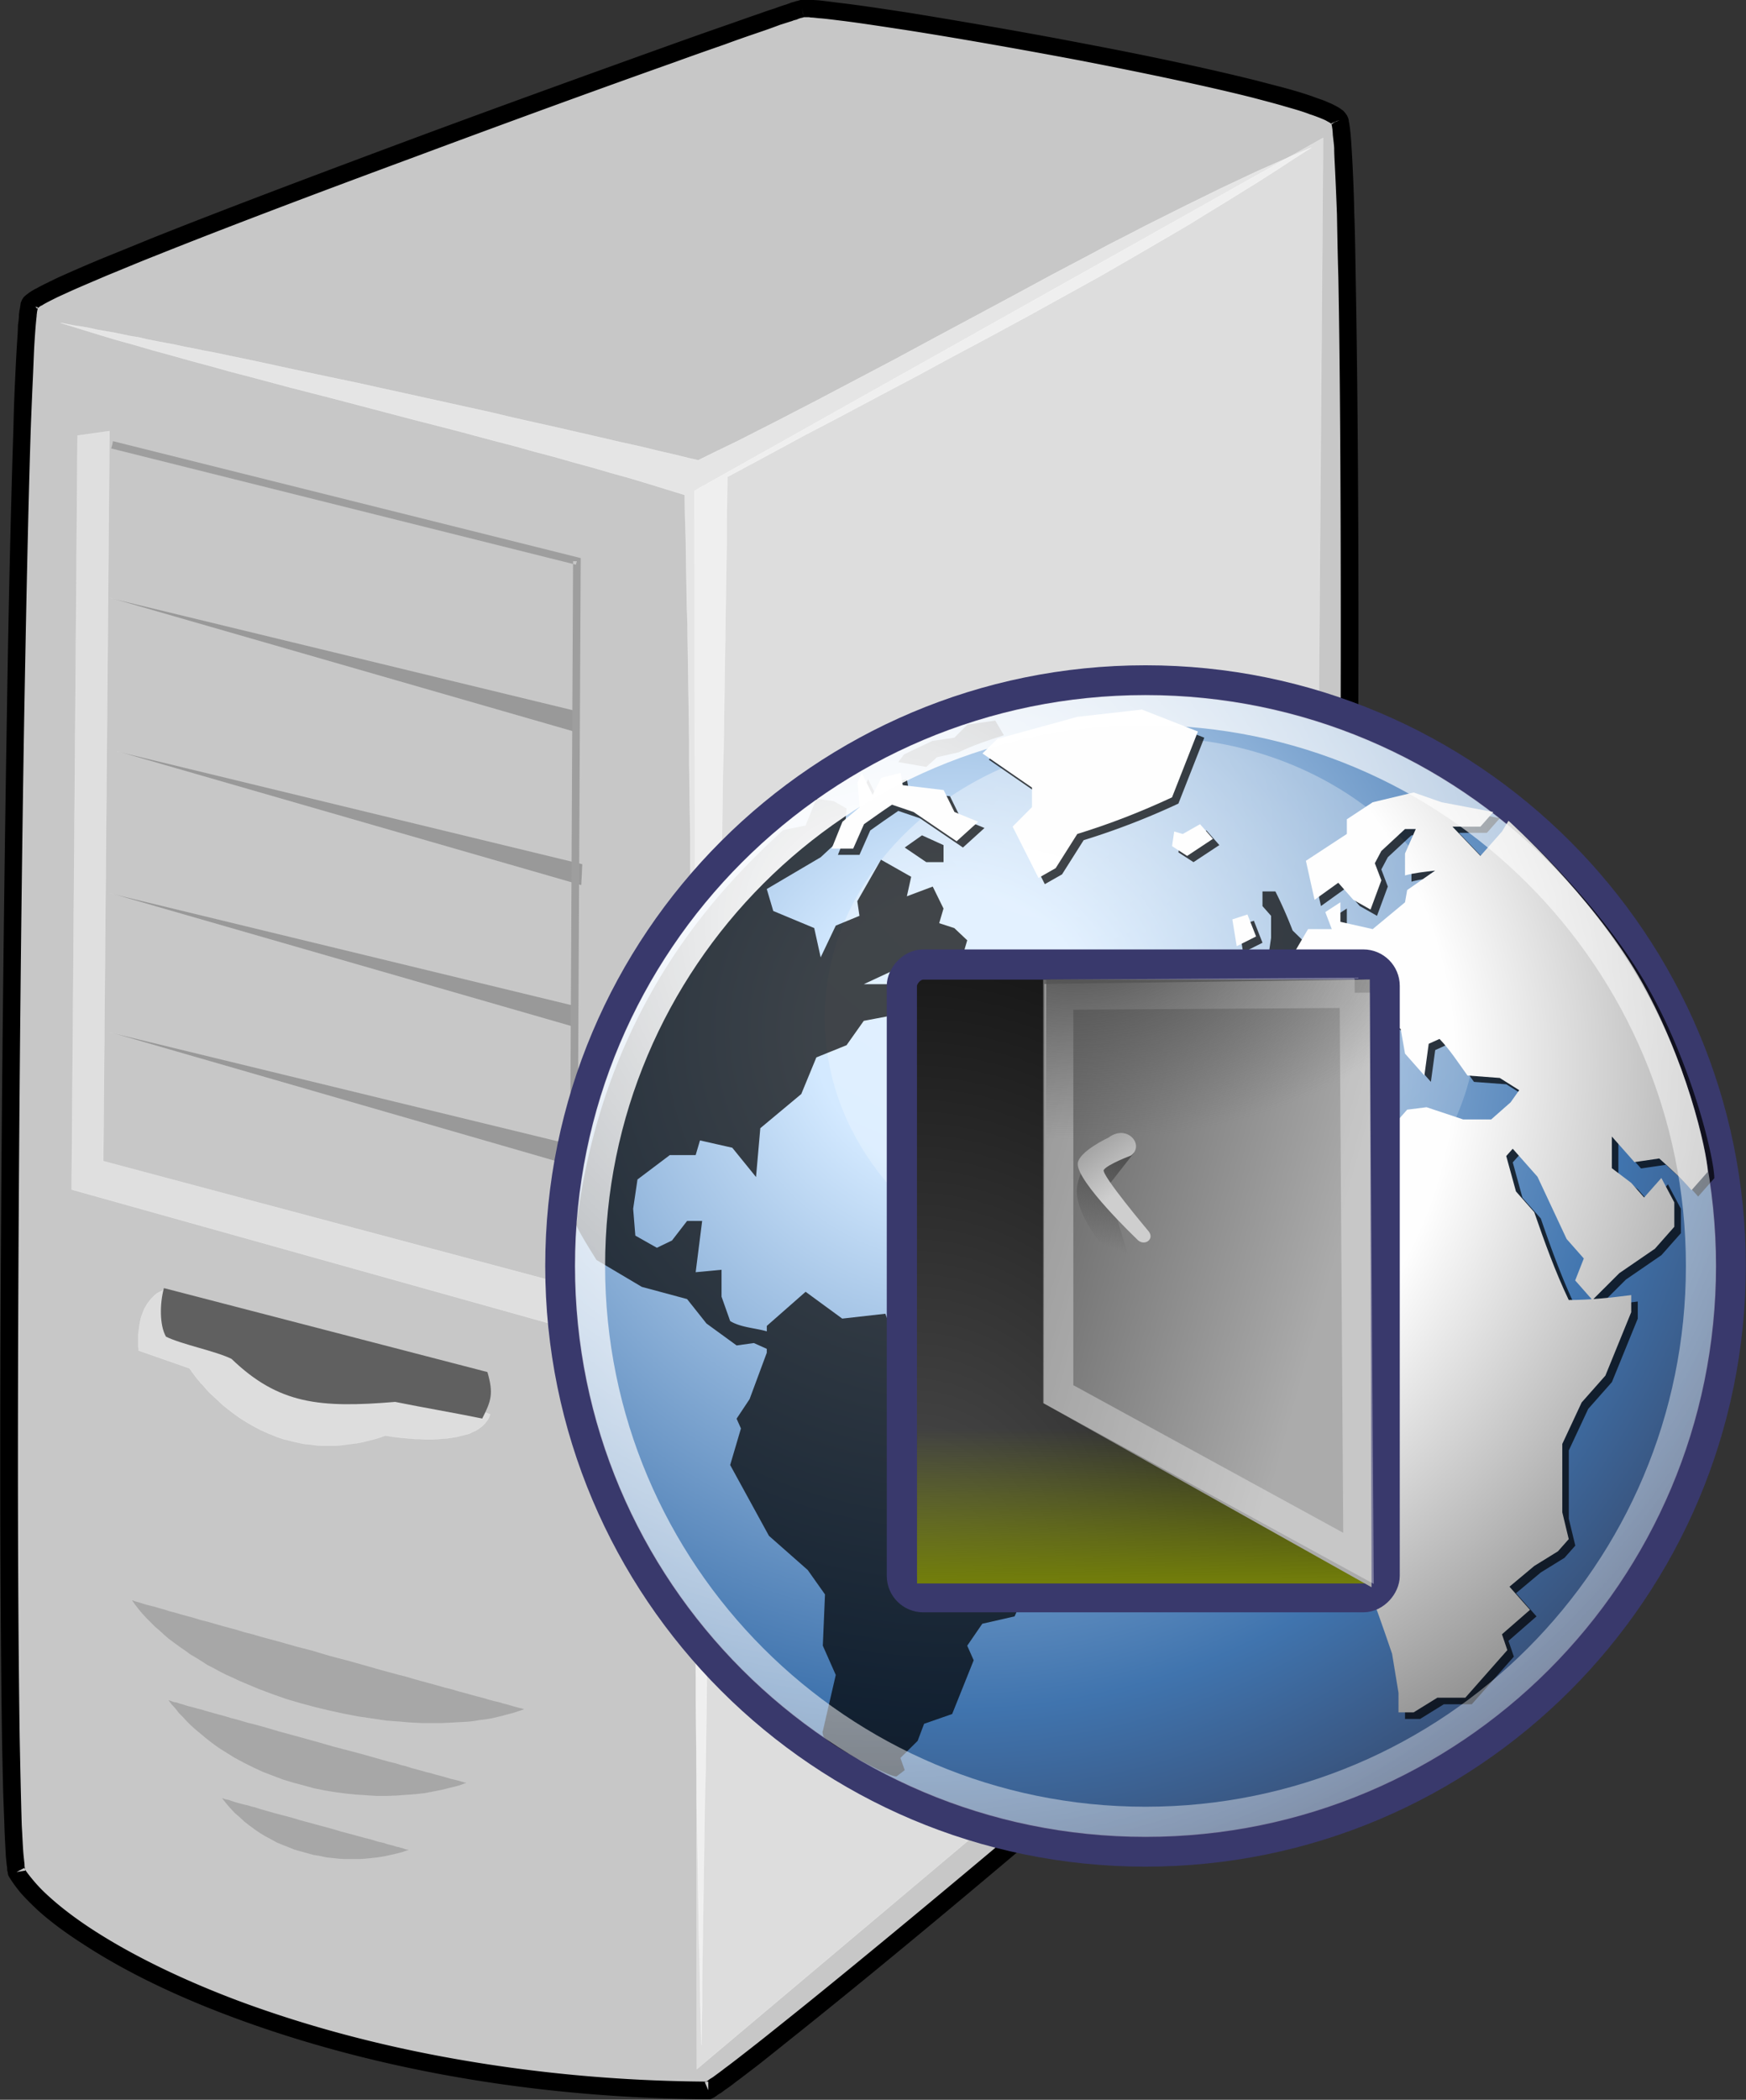
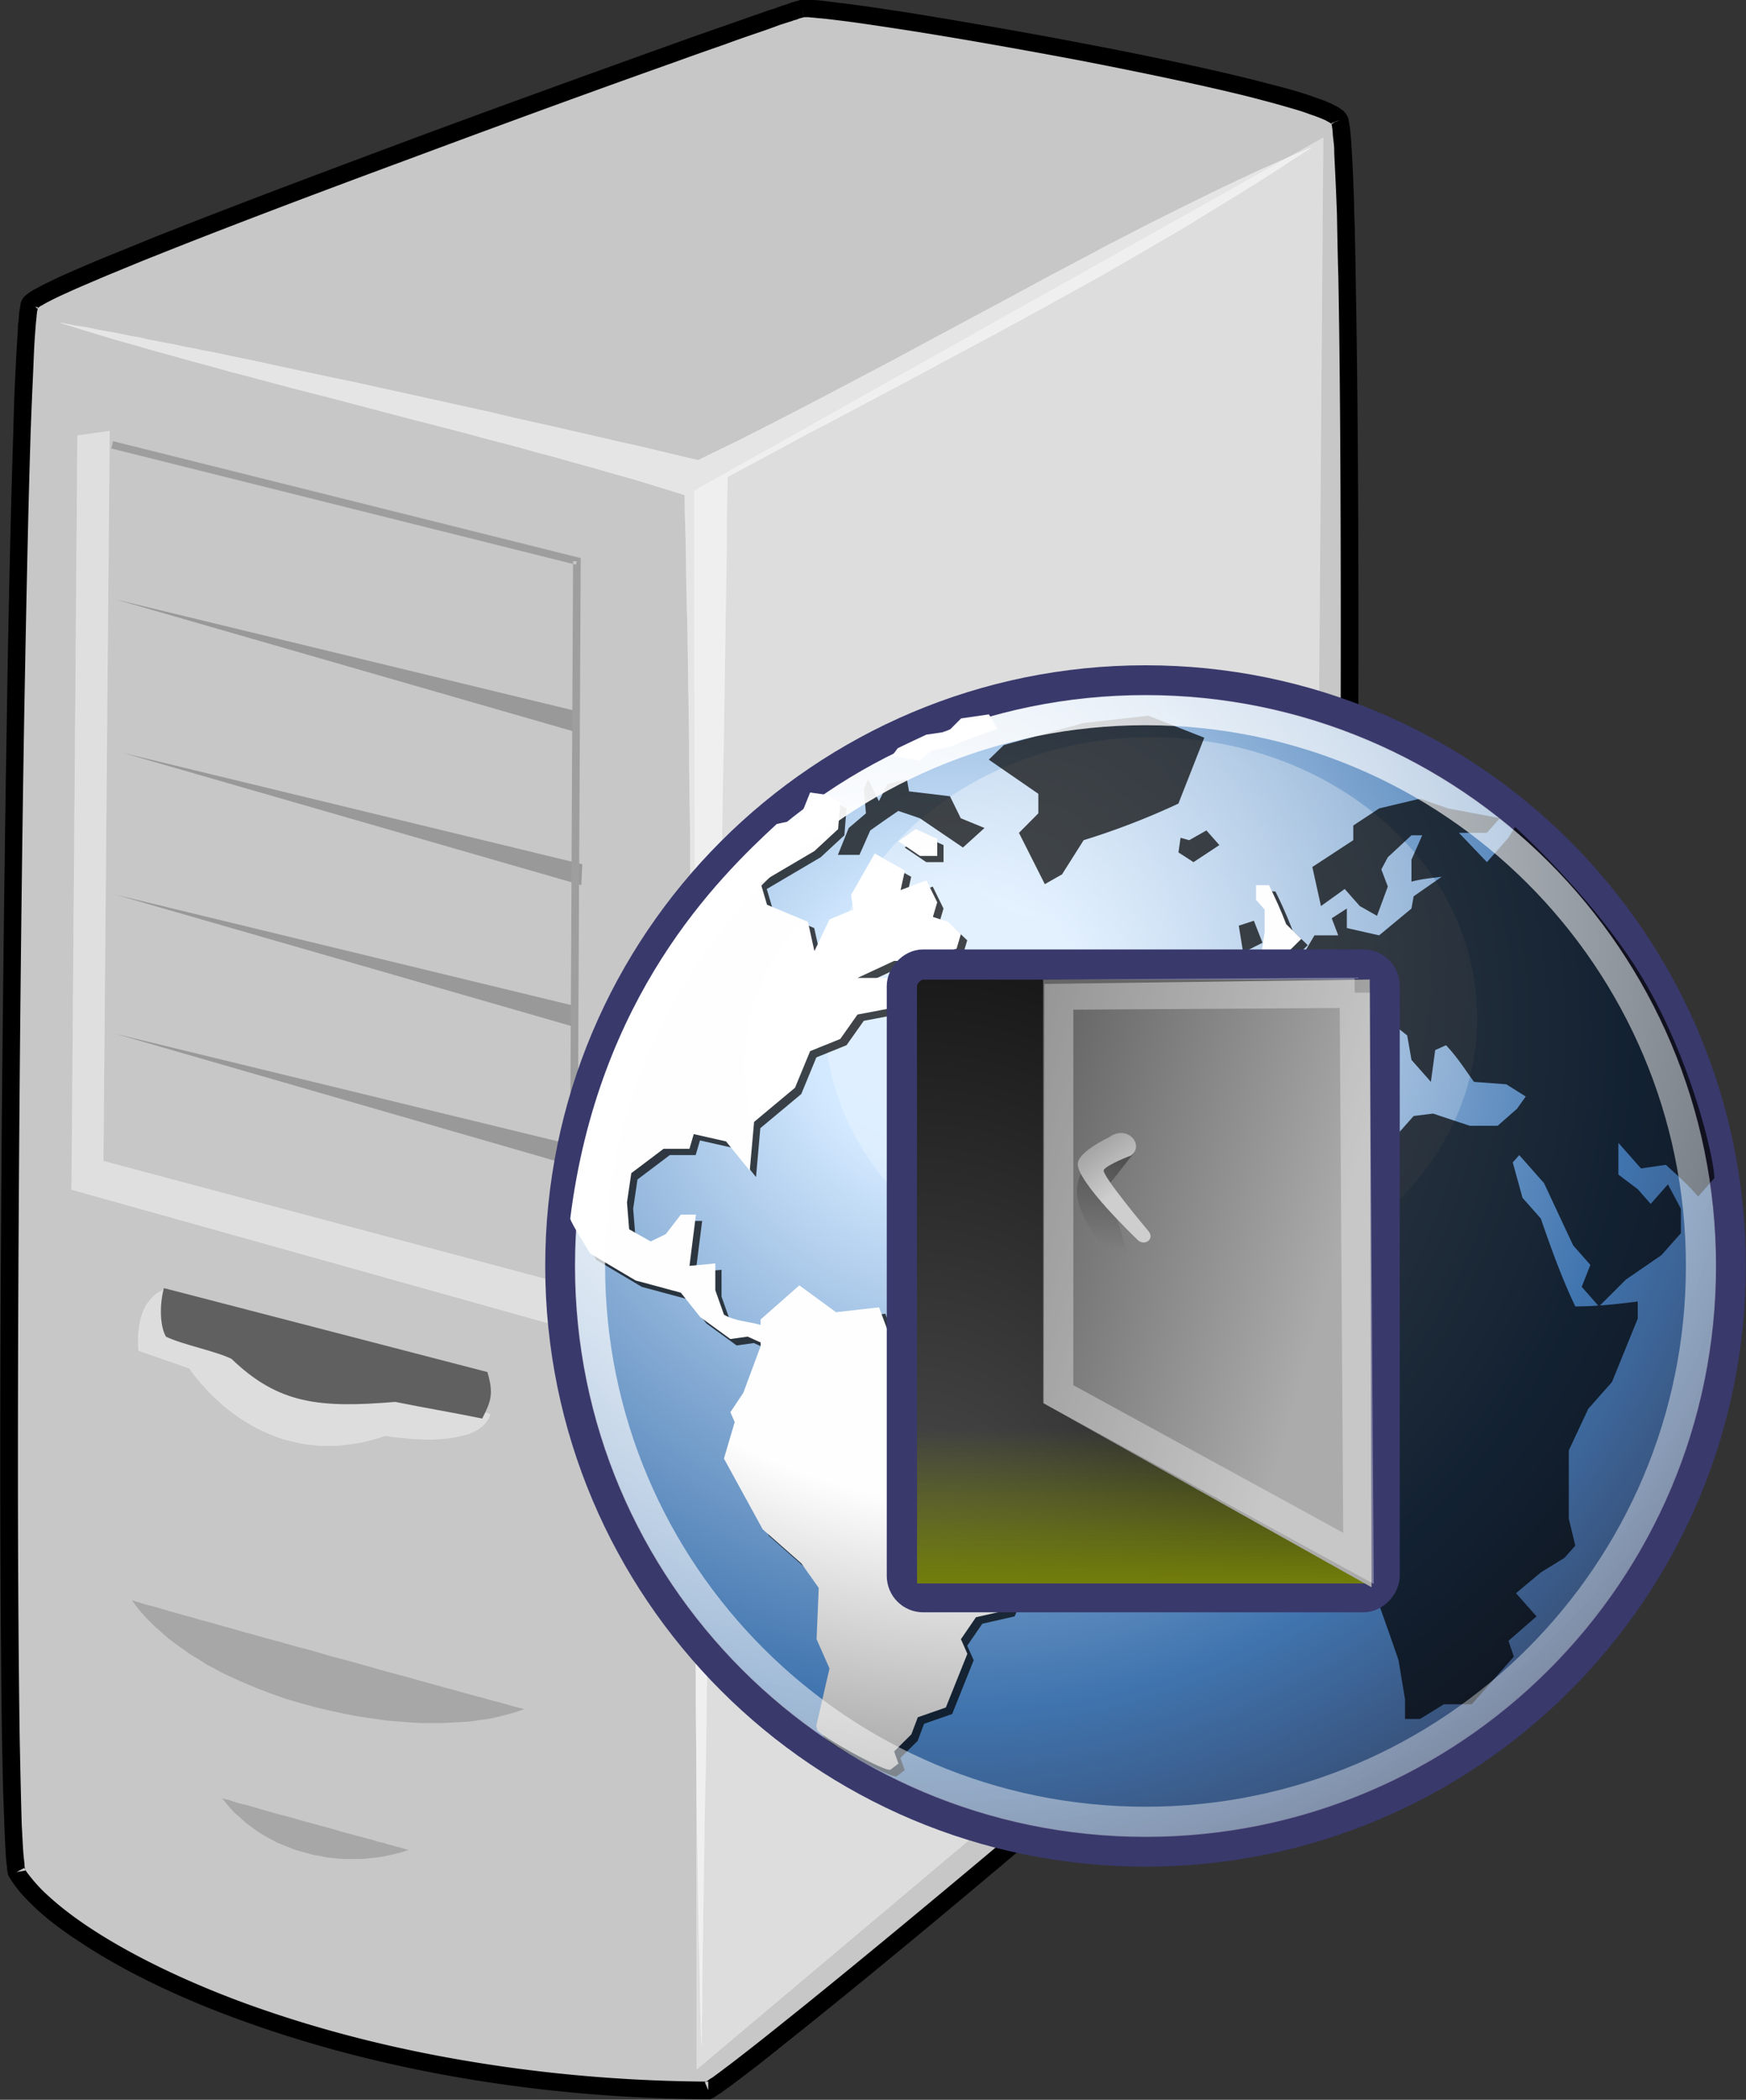
<svg xmlns="http://www.w3.org/2000/svg" xmlns:xlink="http://www.w3.org/1999/xlink" viewBox="0 0 238.47 286.61">
  <rect x="0" y="0" width="238.47" height="286.61" fill="#333333" stroke="none" />
  <defs>
    <radialGradient id="f" gradientUnits="userSpaceOnUse" cy="40.545" cx="93.78" gradientTransform="matrix(1.009 0 0 1.319 -111.52 -18.767)" r="16.322">
      <stop offset="0" stop-color="#505050" />
      <stop offset="1" stop-color="#181818" />
    </radialGradient>
    <radialGradient id="c" gradientUnits="userSpaceOnUse" cy="10.476" cx="11.827" gradientTransform="scale(1.179 .848)" r="32.665">
      <stop offset="0" stop-color="#fff" />
      <stop offset="1" stop-color="#fff" stop-opacity="0" />
    </radialGradient>
    <radialGradient id="d" fx="18.934" fy="17.81" xlink:href="#a" gradientUnits="userSpaceOnUse" cy="17.486" cx="18.634" gradientTransform="scale(1.037 .964)" r="40.693" />
    <radialGradient id="e" gradientUnits="userSpaceOnUse" cy="12.142" cx="15.601" gradientTransform="scale(1 1)" r="43.527">
      <stop offset="0" stop-color="#fff" />
      <stop offset="1" stop-color="#fff" stop-opacity=".165" />
    </radialGradient>
    <radialGradient id="b" gradientUnits="userSpaceOnUse" cy="15.716" cx="18.248" gradientTransform="scale(1 1)" r="29.993">
      <stop offset="0" stop-color="#d3e9ff" />
      <stop offset=".155" stop-color="#d3e9ff" />
      <stop offset=".75" stop-color="#4074ae" />
      <stop offset="1" stop-color="#36486c" />
    </radialGradient>
    <radialGradient id="i" gradientUnits="userSpaceOnUse" cy="7.14" cx="27.884" gradientTransform="matrix(-1.259 0 0 .667 57.401 8.044)" r="9.723">
      <stop offset="0" stop-color="#4e4e4e" />
      <stop offset="1" stop-color="#616161" stop-opacity="0" />
    </radialGradient>
    <linearGradient id="g" y2="28.113" gradientUnits="userSpaceOnUse" x2="30.936" gradientTransform="matrix(.496 0 0 .326 -39.193 19.715)" y1="43.757" x1="30.936">
      <stop offset="0" stop-color="#727e0a" />
      <stop offset="1" stop-color="#727e0a" stop-opacity="0" />
    </linearGradient>
    <linearGradient id="h" y2="27.759" gradientUnits="userSpaceOnUse" x2="18.031" gradientTransform="matrix(-.495 0 0 .491 39.023 12.499)" y1="19.804" x1="46.846">
      <stop offset="0" stop-color="#4e4e4e" />
      <stop offset="1" stop-color="#ababab" />
    </linearGradient>
    <linearGradient id="a">
      <stop offset="0" stop-color="#fff" />
      <stop offset=".379" stop-color="#fefefe" />
      <stop offset="1" stop-color="#1d1d1d" />
    </linearGradient>
    <linearGradient id="j" y2="24.765" gradientUnits="userSpaceOnUse" x2="34.007" gradientTransform="matrix(-.458 0 0 .458 38.285 11.28)" y1="19.108" x1="31.853">
      <stop offset="0" stop-color="#525252" />
      <stop offset="1" stop-color="#525252" stop-opacity="0" />
    </linearGradient>
    <linearGradient id="k" y2="18.064" gradientUnits="userSpaceOnUse" x2="33.711" gradientTransform="matrix(-.458 0 0 .458 37.773 11.28)" y1="21.511" x1="31.079">
      <stop offset="0" stop-color="#cecece" />
      <stop offset="1" stop-color="#9e9e9e" />
    </linearGradient>
  </defs>
  <g class="Graphic">
    <path d="M182.934 16.314c2.368 3.883 1.61 189.2-1.468 196.493-2.415 5.778-80.653 70.802-84.725 72.507-52.9-.332-88.562-19.607-94.482-29.79-2.273-12.786-.331-209.942 1.8-214.062 1.894-3.6 101.964-39.45 105.468-40.303 3.174-.71 70.708 10.845 73.407 15.155z" fill="#c7c7c7" />
    <path d="M181.892 16.93l.095-.048-.095.095c0-.047-.047-.047-.047-.047v-.095l.331-.142-.094.095-.237.047.237-.047-.095.094-.095.048zm.095-.048l.095-.094.094-.095.237-.095-.237.19.237-.19h.047l-.284.142v.048-.048l-.19.142zm.473-.284h-.047.047-.047l.521-.284-.474.237v.047zm.521-.19l-.52.19v-.047l.52-.142zm.948-.71c-.095-.142-.19-.284-.332-.426-.095-.142-.237-.237-.379-.331-.237-.19-.568-.38-.947-.569-.331-.19-.71-.331-1.137-.52s-.9-.332-1.42-.522c-.995-.378-2.226-.757-3.552-1.136-1.374-.38-2.89-.758-4.5-1.184-6.44-1.61-14.823-3.41-23.395-5.02-8.572-1.658-17.239-3.126-24.2-4.263-3.458-.52-6.536-.994-8.951-1.278-1.184-.142-2.226-.284-3.078-.38-.427-.047-.806-.047-1.137-.094-.19 0-.332 0-.474-.047h-.426c-.142 0-.237 0-.331.047h-.19c-.095 0-.142 0-.19.047-.094 0-.189.048-.33.095-.096 0-.238.048-.38.095s-.331.095-.52.142c-.19.095-.38.142-.616.237a23.41 23.41 0 00-1.658.568c-.616.19-1.326.426-2.084.71-1.563.521-3.362 1.184-5.446 1.895-2.036.71-4.31 1.515-6.82 2.415-9.898 3.552-22.78 8.193-35.661 12.977-12.834 4.783-25.669 9.613-35.377 13.497-2.416.994-4.642 1.894-6.63 2.7-2.037.852-3.79 1.61-5.257 2.273-.758.331-1.421.663-1.99.947-.615.284-1.136.568-1.562.805-.237.095-.427.237-.616.331-.19.142-.379.237-.474.332-.19.142-.331.237-.426.331-.237.19-.331.38-.426.521-.047.095-.095.237-.19.427 0 .142-.047.284-.047.426-.047.142-.047.331-.095.52s-.047.38-.094.616c0 .427-.048.948-.142 1.516 0 .616-.048 1.279-.095 1.989-.095 1.468-.19 3.268-.284 5.257-.095 2.036-.19 4.31-.237 6.82C1.5 68.55 1.17 82.333.933 98.008c-.52 31.352-.9 70.187-.9 101.538 0 14.587.095 27.61.237 37.461.047 2.463.095 4.736.142 6.773s.142 3.883.19 5.446c.047 1.61.142 2.936.189 4.025.047.569.095 1.042.142 1.421.047.237.047.426.047.616.048.142.095.331.095.474l.048.189.094.19c.426.71.947 1.42 1.563 2.178.663.758 1.42 1.515 2.273 2.32 1.658 1.516 3.79 3.126 6.394 4.784 5.067 3.315 11.792 6.725 20.033 9.803 8.193 3.078 17.854 5.873 28.794 7.91s23.159 3.314 36.42 3.409h.283l.237-.095.379-.19c.095-.094.237-.141.379-.283.142-.095.284-.19.473-.285l.569-.426c.426-.284.9-.615 1.42-1.042.521-.379 1.09-.805 1.753-1.326 1.279-.947 2.747-2.13 4.404-3.457s3.505-2.794 5.494-4.404c8.004-6.441 18.233-14.918 28.415-23.538 10.183-8.572 20.365-17.333 28.084-24.248 1.942-1.752 3.742-3.362 5.352-4.878 1.61-1.468 3.03-2.794 4.215-3.978.615-.615 1.136-1.136 1.61-1.657.52-.521.947-.948 1.326-1.374s.663-.805.9-1.089c.142-.19.237-.379.331-.474.095-.19.19-.378.285-.52 0-.095.047-.237.094-.38s.095-.236.142-.426c.048-.284.095-.615.142-1.042.095-.378.142-.805.19-1.326s.095-1.042.142-1.657c.095-1.184.19-2.605.331-4.215.048-1.61.143-3.41.237-5.352.38-7.861.663-18.517.9-30.688.474-24.438.758-55.126.758-82.547 0-18.423-.142-35.378-.38-47.928-.046-3.125-.094-6.014-.189-8.572-.047-2.51-.142-4.736-.236-6.583-.048-.947-.095-1.8-.142-2.51a72.516 72.516 0 00-.142-1.941c-.048-.284-.048-.521-.095-.758s-.048-.474-.095-.616c-.047-.19-.047-.379-.095-.52-.047-.095-.047-.19-.094-.237-.048-.143-.095-.237-.142-.285zm-1.753.995l.569-.568-.569.568zm-.284.426c.048.142.048.332.095.521 0 .19.047.426.047.71.048.521.142 1.137.19 1.847 0 .71.047 1.563.094 2.463.095 1.847.19 4.073.285 6.583.047 2.51.094 5.399.189 8.525.237 12.502.331 29.457.331 47.88 0 27.373-.236 58.11-.71 82.5-.284 12.17-.568 22.779-.9 30.593a475.22 475.22 0 01-.284 5.352c-.095 1.563-.19 2.983-.284 4.167-.047.569-.095 1.137-.19 1.61 0 .474-.094.853-.142 1.232-.047.331-.094.663-.142.852 0 .142-.047.19-.047.285 0 .047-.047.094-.047.094 0 .048-.048.095-.095.19-.047.047-.142.19-.19.284-.236.284-.473.616-.805.994-.331.332-.757.805-1.23 1.28l-1.611 1.61c-1.184 1.136-2.558 2.462-4.168 3.93a213.93 213.93 0 01-5.304 4.83c-7.72 6.915-17.854 15.63-28.037 24.249-10.182 8.572-20.411 17.049-28.32 23.442-1.99 1.61-3.836 3.079-5.494 4.405s-3.126 2.462-4.404 3.457c-.616.474-1.232.947-1.753 1.326-.473.379-.947.71-1.326.995-.19.142-.379.284-.568.378-.142.095-.284.19-.379.285-.095.047-.19.094-.237.142-13.07-.095-25.005-1.374-35.756-3.363-10.798-1.989-20.317-4.736-28.415-7.767-8.004-3.03-14.587-6.346-19.56-9.566-2.415-1.563-4.451-3.126-6.061-4.594a20.74 20.74 0 01-2.037-2.084c-.473-.568-.9-1.09-1.231-1.61v-.19c-.048-.142-.048-.331-.048-.52a58.592 58.592 0 01-.142-1.327c-.094-1.089-.142-2.415-.236-3.978a724.55 724.55 0 01-.143-5.446c-.047-1.99-.094-4.262-.142-6.725-.142-9.85-.236-22.827-.236-37.414 0-31.351.331-70.139.852-101.49.284-15.629.568-29.458.9-39.498.095-2.51.19-4.783.284-6.82.095-1.988.142-3.74.237-5.162.047-.757.095-1.42.142-1.989s.095-1.042.142-1.468c0-.19.047-.379.047-.52.048-.19.048-.285.095-.427v-.095c0-.047.047-.047.095-.094.094-.048.19-.142.331-.237.19-.048.332-.19.521-.284.426-.237.9-.474 1.468-.758s1.232-.568 1.942-.9c1.468-.663 3.173-1.373 5.162-2.226 1.99-.805 4.215-1.752 6.63-2.7 9.71-3.883 22.496-8.713 35.33-13.45 12.835-4.782 25.716-9.471 35.614-12.976 2.463-.9 4.784-1.705 6.82-2.415 2.037-.758 3.884-1.373 5.399-1.894a80.66 80.66 0 002.084-.758c.616-.19 1.184-.379 1.657-.521.19-.095.427-.142.616-.19.19-.094.332-.141.474-.189s.236-.047.379-.095l.142-.047-.095-.379.047.38H110.332c.095 0 .237 0 .38.046.331 0 .662.048 1.089.095.805.048 1.847.19 3.03.332 2.369.284 5.4.757 8.857 1.278 6.962 1.09 15.581 2.605 24.106 4.215 8.524 1.658 16.907 3.41 23.3 5.02 1.61.427 3.079.805 4.357 1.184 1.326.38 2.51.71 3.458 1.09.473.142.947.331 1.326.473.331.142.71.284.947.426s.473.237.615.38c0 0 .048 0 .048.047s.047.142.047.19zm-85.53 267.058c.047 0 .047-.047.094-.047h.285v.663l-.38-.616.38.616v.52l-.474-1.089s.047-.047.095-.047zm-93.06-29.22c.046.047.046.141.094.189s.047.142.047.19l-1.184.189.995-.521.047-.048-.047.048.047-.048h.095H3.3zM5.147 41.934v.142c-.047 0-.047.048-.095.048l-.236-.284-.806-.19.806.19-.095-.048.19.095.236.047zm-.331-.094l.094.047-.094-.047zm-.758-.38l.663.332-.663-.331zm.663.332l-.474-.52.474.52zM109.717 1.964l-.095-.805.095.805zm-.19-.805l.19.805v.048l-.19-.853z" />
    <path d="M179.098 20.15l-2.463 1.042-2.462 1.09-2.463 1.089-2.51 1.183-2.51 1.184-2.51 1.232-2.51 1.231-2.558 1.279-2.557 1.279-2.557 1.326-2.605 1.326-2.557 1.373-2.605 1.373-2.605 1.374-5.257 2.841-5.304 2.842-5.304 2.842-5.352 2.888-5.399 2.842-5.399 2.842-5.399 2.794-2.7 1.373-2.699 1.374-2.746 1.326-2.7 1.326-1.279-.285-1.326-.331-2.652-.616-2.747-.663-2.794-.615-2.841-.663-2.89-.663-2.888-.663-2.984-.664-2.936-.663-2.984-.71-6.014-1.326-6.015-1.326-3.03-.663-2.984-.663-2.937-.616-2.936-.615-2.889-.616-2.841-.616-2.842-.615-2.747-.569-2.7-.568-1.325-.237-1.326-.284-1.28-.237-1.278-.284-1.278-.237-1.232-.237-1.231-.236-1.184-.284-1.184-.19-1.137-.237-1.136-.237-1.137-.189-1.09-.19-1.041-.236-1.042-.19-.995-.142-.994-.19-.947-.189 2.462.758 2.463.758 2.51.758 2.558.71 2.604.758 2.605.71 2.7.758 2.652.71 2.7.758 2.746.71 5.494 1.469 5.54 1.42 5.589 1.468 5.588 1.469 5.541 1.42 5.494 1.469 2.747.71 2.7.758 2.699.71 2.652.758 2.605.71 2.604.758 2.558.71 2.51.758 2.462.758 2.463.758.047 2.841.095 2.889.048 2.889.047 2.984.047 3.03.095 3.031.047 3.079.048 3.126.047 3.173.047 3.173.048 3.22v3.268l.047 3.268.047 3.315.048 3.315v3.362l.047 3.363v3.41l.048 3.41.047 3.457.047 6.914.048 6.962v7.056l.047 7.057.095 14.16.047 14.208.047 7.057.048 7.009.047 6.962.048 6.914.047 3.457v3.41l.047 3.41.048 3.362v3.363l.047 3.362.047 3.268.048 3.315v3.22l.047 3.221.047 3.173.048 3.173.047 3.126.047 3.078.048 3.079.095 2.983.047 2.984.047 2.936.095 2.889.047 2.842.048-2.89.047-2.888v-2.984l.047-2.984.048-3.03.047-3.079.047-3.126.048-3.173.047-3.173.048-3.22.047-3.268.095-3.268.047-3.315.047-3.362.048-3.363.047-3.41.047-3.41.095-3.457.048-3.457.047-3.457.142-7.01.142-7.056.095-7.15.142-7.152.284-14.35.237-14.35.142-7.151.142-7.104.095-7.056.142-7.057.047-3.457.095-3.457.047-3.457.048-3.41.047-3.363.047-3.41.048-3.315.094-3.315.048-3.315.047-3.22.047-3.22.048-3.221.047-3.126.047-3.126.048-3.078.047-3.031.048-3.031v-2.936l.047-2.937.047-2.841 5.21-2.794 5.162-2.795 5.162-2.699 5.162-2.747 5.115-2.7 5.067-2.746 5.068-2.7 5.067-2.746 4.973-2.747 4.973-2.747 4.925-2.842 4.878-2.841 2.415-1.42 2.368-1.469 2.416-1.468 2.368-1.468 2.367-1.468 2.368-1.516 2.321-1.515 2.368-1.516z" stroke="#fff" fill-opacity=".541" stroke-opacity=".541" fill="#fff" stroke-width=".047" />
-     <path d="M179.098 20.15c-26 10.987-54.747 28.7-83.73 42.67-27.47-6.535-67.109-15.249-87.094-18.754 25.716 8.004 59.53 15.487 85.246 23.49 1.516 60.194.758 151.36 2.273 211.554.758-60.715 2.795-153.35 3.552-214.016C127.098 50.08 154.33 36.63 179.098 20.15z" fill="none" />
    <path d="M17.982 218.395l.474.663.474.616.52.616.569.615.568.569.568.568.663.568.616.568.663.569.71.52.71.522.759.52.71.522.805.473.758.474.805.52.852.427.853.474.852.426.853.379.9.426.9.379.9.379.9.378 1.894.71 1.894.664 1.942.568 1.941.521 1.99.474 1.941.426 1.99.379 1.94.284 1.943.284 1.941.142.995.095.947.047.9.048h2.794l.9-.048.9-.047.852-.047.9-.048.805-.094.853-.143.805-.094.805-.142.805-.19.758-.19.71-.189.71-.19.71-.236.711-.237-.095-.047h-.047l-.237-.095-.284-.047-.331-.095-.38-.095-.473-.142-.473-.142-.569-.142-.615-.19-.663-.141-.71-.19-.759-.237-.757-.189-.853-.237-.852-.237-.9-.236-.947-.285-.947-.236-.995-.284-1.042-.285-1.042-.284-1.042-.284-1.089-.331-1.136-.285-2.274-.615-2.32-.663-2.368-.663-2.368-.616-2.368-.71-2.368-.616-2.32-.663-2.321-.616-1.09-.331-1.136-.284-1.09-.332-1.041-.284-1.042-.284-.995-.284-.994-.285-.948-.236-.9-.284-.9-.237-.852-.237-.805-.237-.757-.19-.71-.236-.711-.19-.616-.189-.568-.142-.569-.142-.473-.142-.426-.142-.332-.095-.331-.095-.237-.094h-.095l-.095-.048z" stroke="#fff" fill-opacity=".161" stroke-opacity=".161" stroke-width=".047" />
    <path d="M17.982 218.395c9.52 13.687 39.45 20.412 53.658 14.918-2.51-.663-50.485-13.876-53.658-14.918z" fill="none" />
    <path d="M66.952 193.058l-44.328-17.097-.427.19-.379.19-.378.189-.285.237-.284.284-.284.284-.237.331-.236.285-.19.331-.19.332-.141.331-.142.379-.143.379-.094.331-.142.71-.095.711-.095.663V183.871l.048.189v.284l6.914 2.415.047.048.048.047.047.047.047.095.095.095.047.142.143.142.094.142.142.19.142.189.143.19.189.236.19.19.189.284.237.19.473.568.474.52.615.569.616.568.663.616.71.568.806.616.805.568.9.568.9.521.994.521 1.042.474.52.19.522.236.568.19.568.189.616.142.568.142.616.142.616.142.615.095.616.047.663.095.663.047h2.083l.711-.047.71-.095.711-.094.758-.095.758-.142.757-.19.758-.189.805-.237.805-.284h.048l.094.047h.142l.285.048.284.047.331.047.38.048.425.047.474.048.52.047.57.047.567.048h.569l.615.047h1.232l.663-.047.615-.048.663-.047.616-.095.616-.095.568-.142.568-.142.569-.142.473-.237.521-.236.427-.285.378-.284.38-.379.141-.189.142-.19.143-.189.094-.19.095-.236.095-.237z" stroke="#fff" fill-opacity=".388" stroke-opacity=".388" fill="#fff" stroke-width=".047" />
    <path d="M66.952 193.058l-44.328-17.097c-4.594 1.61-3.694 8.383-3.694 8.383l6.914 2.415s9.661 15.108 26.805 9.188c0 0 12.74 2.273 14.303-2.889z" fill="none" />
    <path d="M66.573 187.28c-14.729-3.836-29.458-7.625-44.186-11.46-.569 2.083-.616 5.067.284 6.63 2.226 1.089 6.725 1.941 8.95 3.03 6.442 6.205 12.077 6.726 22.354 5.873 3.978.805 7.957 1.468 11.887 2.273 1.232-2.415 1.563-3.41.71-6.346z" fill="#606060" />
    <path d="M66.573 187.28c-14.729-3.836-29.458-7.625-44.186-11.46-.569 2.083-.616 5.067.284 6.63 2.226 1.089 6.725 1.941 8.95 3.03 6.442 6.205 12.077 6.726 22.354 5.873 3.978.805 7.957 1.468 11.887 2.273 1.232-2.415 1.563-3.41.71-6.346z" fill="none" />
    <path d="M180.708 18.824L94.846 66.988l.332 215.437 84.062-70.755 1.468-192.846z" stroke="#fff" fill-opacity=".4" stroke-opacity=".4" fill="#fff" stroke-width=".047" />
    <path d="M180.708 18.824L94.846 66.988l.332 215.437 84.062-70.755 1.468-192.846z" fill="none" />
-     <path d="M22.955 232.035l.474.615.52.569.474.615.521.521.521.569.521.52.568.521.569.474.568.474.568.473.616.474.568.426.616.426.616.38 1.278.804 1.326.71 1.326.664 1.326.615 1.374.521 1.373.521 1.421.426 1.42.38 1.374.378 1.421.284 1.42.237 1.422.19 1.42.142 1.421.094 1.374.095h1.373l1.373-.047 1.279-.095 1.326-.095 1.279-.142 1.231-.237 1.184-.236 1.137-.285 1.136-.284 1.042-.379-.094-.047h-.19l-.19-.095-.236-.047-.284-.095-.38-.094-.378-.095-.426-.095-.474-.142-.473-.142-.521-.142-.569-.142-.615-.19-.616-.142-.663-.19-.71-.189-.71-.189-.711-.237-.758-.19-.758-.236-.805-.19-.852-.236-1.658-.474-1.705-.473-1.8-.474-1.8-.474-1.799-.52-3.599-.995-1.752-.474-1.753-.52-1.705-.474-.805-.19-.805-.236-.805-.237-.758-.19-.757-.236-.71-.19-.711-.19-.663-.189-.663-.19-.616-.189-.568-.142-.521-.142-.568-.142-.474-.142-.426-.142-.38-.095-.378-.142-.331-.047-.285-.095-.236-.095-.19-.047-.142-.047z" stroke="#fff" fill-opacity=".161" stroke-opacity=".161" stroke-width=".047" />
    <path d="M22.955 232.035c9.898 13.07 29.694 15.297 40.776 11.318-1.847-.473-38.36-10.513-40.776-11.318z" fill="none" />
    <path d="M30.296 245.437l.568.71.568.664.616.663.663.568.663.616.663.52.71.522.758.52.71.427.806.426.757.426.806.332.852.331.805.332.853.237.852.236.853.237.9.142.852.19.9.094.852.095.9.047h1.8l.852-.047.9-.095.852-.094.9-.142.853-.19.852-.19.853-.236.805-.284h-.048l-.094-.048h-.143l-.189-.047-.142-.047-.237-.095-.237-.047-.284-.095-.284-.047-.284-.095-.332-.095-.378-.095-.38-.094-.378-.142-.426-.095-.427-.095-.9-.284-.947-.237-1.042-.284-1.041-.284-1.09-.284-1.089-.332-2.273-.615-2.273-.616-1.09-.332-1.089-.284-1.09-.284-.994-.284-.994-.284-.9-.284-.426-.095-.427-.142-.426-.095-.379-.095-.379-.094-.331-.095-.332-.095-.284-.095-.284-.094-.237-.095-.237-.047-.236-.048-.142-.047-.142-.047-.143-.048h-.094z" stroke="#fff" fill-opacity=".161" stroke-opacity=".161" stroke-width=".047" />
    <path d="M30.296 245.437c5.73 7.72 16.812 10.088 25.574 7.057-1.184-.284-24.011-6.583-25.574-7.057z" fill="none" />
    <path d="M14.951 58.842l-4.357.616L9.79 162.37l67.487 18.897 1.658-5.494-64.835-17.286.852-99.644z" stroke="#fff" fill-opacity=".439" stroke-opacity=".439" fill="#fcfcfc" stroke-width=".047" />
    <path d="M14.951 58.842l-4.357.616L9.79 162.37l67.487 18.897 1.658-5.494-64.835-17.286.852-99.644z" fill="none" />
    <path d="M78.602 97.014l-.095 2.889-63.46-18.28 63.555 15.39zM79.55 117.947l-.143 2.889-63.414-18.281 63.556 15.392zM78.602 137.316l-.095 2.89-63.46-18.281 63.555 15.391zM78.602 156.355l-.095 2.889-63.46-18.328 63.555 15.439z" stroke="#fff" fill-opacity=".231" stroke-opacity=".231" stroke-width=".047" />
    <path d="M15.188 61.21L78.27 76.981l-.52 104.048h1.041l.521-104.427v-.426l-.378-.095-63.509-15.865-.095.52-.142.474zM78.65 77.076l-.379-.095v-.379h.521l-.142.474z" fill="#9e9e9e" />
  </g>
  <g transform="matrix(4.122 0 0 4.122 55.18 75.99)">
    <path d="M43.96 23.485c0 10.71-8.682 19.392-19.39 19.392-10.709 0-19.391-8.682-19.391-19.392 0-10.709 8.682-19.39 19.391-19.39 10.708 0 19.39 8.681 19.39 19.39z" stroke="#39396c" fill="url(#b)" />
    <path d="M30.709 15.271c0 5.133-5.789 9.293-12.93 9.293s-12.93-4.16-12.93-9.293 5.789-9.293 12.93-9.293 12.93 4.16 12.93 9.293z" transform="matrix(.836 0 0 1 9.887 0)" opacity=".422" fill="url(#c)" />
    <g fill-opacity=".713">
      <path d="M43.415 20.582l-.535.606c-.328-.387-.697-.712-1.07-1.051l-.822.12-.75-.848v1.05l.643.486.427.485.572-.647.429.809v.808l-.644.727-1.178.809-.892.89-.572-.649.286-.727-.57-.646-.965-2.061-.821-.929-.215.242.322 1.172.607.687c.346 1 .689 1.955 1.143 2.91.705 0 1.37-.074 2.07-.162v.566l-.856 2.101-.786.889-.643 1.375v2.262l.215.89-.357.404-.786.485-.821.687.679.768-.929.81.178.523L35.381 38h-.927l-.786.486h-.5v-.647l-.214-1.295c-.276-.812-.564-1.618-.856-2.423 0-.595.035-1.184.07-1.779l.359-.808-.501-.97.036-1.334-.68-.768.34-1.11-.552-.628h-.965l-.321-.363-.965.607-.392-.446-.893.768-1.82-2.061-.715-1.698.643-.97-.357-.403.785-1.86a67.248 67.248 0 012-2.344l1.214-.323 1.356-.161.929.242 1.32 1.333.465-.525.642-.08 1.215.403h.928l.643-.566.286-.403-.644-.404-1.071-.08c-.298-.413-.574-.847-.927-1.214l-.358.162-.143 1.051-.643-.727-.142-.81-.714-.564h-.286l.714.808-.286.727-.57.161.356-.727-.643-.322-.57-.647-1.073.242-.142.322-.642.405-.357.89-.893.444-.393-.444h-.428V15.69l.929-.485h.714l-.144-.565-.57-.566.963-.203.535-.605.428-.728h.787l-.215-.565.5-.323v.646l1.071.242 1.071-.888.072-.405.928-.646c-.336.041-.672.072-1 .161v-.728l.357-.808h-.357l-.784.727-.215.404.215.567-.358.969-.571-.323-.499-.565-.787.565-.286-1.293 1.357-.889v-.485l.858-.566 1.356-.324.929.324 1.713.323-.428.485h-.928l.928.97.714-.808.217-.355s2.738 2.454 4.303 5.138c1.564 2.685 2.3 5.85 2.3 6.493zM25.731 9.306l-.071.485.5.323.856-.565-.428-.485-.571.323-.285-.08M26.517 5.993l-1.857-.728-2.141.242-2.643.728-.5.485 1.642 1.131v.647l-.642.646.857 1.699.57-.324.716-1.132a24.577 24.577 0 003.14-1.212l.858-2.182M28.446 12.783l-.286-.728-.5.162.143.888.643-.322" />
      <path d="M28.73 12.62l-.142.97.785-.162.571-.565-.5-.485a14.575 14.575 0 00-.571-1.294h-.428v.485l.285.323v.727M18.162 27.977l-.571-1.132-1.072-.242-.57-1.535-1.429.161-1.213-.888-1.286 1.13v.18c-.39-.113-.868-.128-1.214-.341l-.286-.808v-.89l-.857.081.215-1.697h-.5l-.5.647-.5.241-.714-.403-.072-.889.143-.97 1.072-.808h.856l.143-.485 1.07.242.787.97.142-1.617 1.357-1.131.5-1.213 1-.404.571-.807 1.285-.244.643-.969h-1.928l1.214-.566h.856l1.215-.405.143-.483-.429-.405-.5-.162.143-.485-.357-.727-.857.322.143-.646-1-.566-.785 1.374.071.485-.785.324-.5 1.05-.214-.97-1.357-.565-.215-.727 1.786-1.052.785-.727.072-.889-.429-.243-.57-.08-.358.889s-.597.117-.75.155c-1.961 1.807-5.923 5.707-6.844 13.071.037.17.667 1.16.667 1.16l1.5.89 1.5.404.643.809.999.727.571-.08.428.192v.13l-.57 1.536-.43.647.144.324-.357 1.21 1.285 2.345 1.285 1.132.572.808-.072 1.698.429.969-.429 1.86s-.033-.012.021.174c.055.186 2.288 1.425 2.43 1.32l.263-.202-.143-.403.571-.566.214-.566.93-.324.713-1.779-.214-.483.499-.727 1.071-.244.572-1.293-.143-1.616.857-1.212.143-1.213c-1.173-.58-2.335-1.179-3.5-1.777M16.591 9.63l.714.484h.572V9.55l-.714-.324-.572.404" />
      <path d="M14.735 8.983l-.358.889h.715l.357-.808c.309-.218.615-.437.928-.647l.715.243 1.428.97.714-.647-.786-.323-.358-.728-1.356-.162-.072-.404-.642.162-.285.566-.358-.728-.142.323.071.809-.571.485" />
      <g>
-         <path d="M17.305 6.962l.357-.323.714-.162c.49-.238.98-.398 1.5-.566l-.285-.485-.922.133-.435.434-.719.104-.638.3-.31.15-.19.254.928.16" />
-       </g>
+         </g>
      <g>
        <path d="M18.519 14.64l.429-.646-.644-.485.215 1.131" />
      </g>
    </g>
    <g transform="translate(-.081 .03) scale(.982)" color="#000" fill="url(#d)">
-       <path d="M44.071 20.714l-.545.617c-.334-.393-.709-.724-1.09-1.07l-.836.123-.763-.863v1.068l.654.495.435.493.582-.658.437.823v.823l-.655.74-1.2.823-.908.906-.582-.66.291-.74-.58-.658-.982-2.098-.836-.945-.219.246.328 1.193.617.7c.353 1.017.702 1.99 1.164 2.962.718 0 1.395-.076 2.108-.166v.577l-.872 2.139-.8.904-.654 1.4v2.303l.218.906-.363.41-.8.495-.837.699.692.781-.945.824.181.534-1.418 1.605h-.944l-.8.494h-.51v-.658l-.217-1.318c-.28-.827-.574-1.647-.872-2.467 0-.606.036-1.205.073-1.81l.364-.823-.51-.988.037-1.358-.691-.781.346-1.13-.563-.64h-.982l-.327-.37-.982.619-.4-.454-.908.782-1.854-2.098-.727-1.729.655-.986-.364-.411.8-1.894c.656-.816 1.341-1.6 2.034-2.386l1.237-.329 1.38-.164.946.247 1.345 1.357.472-.535.654-.082 1.236.412h.945l.655-.577.29-.41-.655-.412-1.09-.082c-.303-.42-.585-.861-.944-1.234l-.364.164-.146 1.07-.654-.74-.144-.824-.727-.574h-.292l.727.822-.29.74-.582.164.364-.74-.656-.328-.58-.658-1.092.246-.144.328-.654.412-.364.905-.908.452-.4-.452h-.436v-1.481l.946-.494h.726l-.146-.575-.58-.577.98-.206.545-.616.435-.741h.801l-.219-.575.51-.33v.659l1.09.246 1.09-.904.073-.413.944-.657c-.342.042-.683.073-1.017.164v-.74l.363-.824h-.363l-.799.74-.219.412.22.577-.365.986-.581-.329-.508-.575-.8.575-.292-1.316 1.381-.905v-.494l.873-.575 1.381-.33.945.33 1.744.329-.435.493h-.945l.945.987.727-.822.22-.362s2.787 2.498 4.38 5.23c1.593 2.734 2.341 5.956 2.341 6.61zM26.07 9.236l-.073.493.51.33.87-.576-.435-.494-.582.33-.29-.083M26.87 5.863l-1.89-.74-2.18.246-2.69.74-.51.494 1.672 1.152v.658l-.654.658.873 1.73.58-.33.729-1.152c1.123-.347 2.13-.74 3.197-1.235l.873-2.22M28.833 12.775l-.291-.741-.51.165.147.904.654-.328" />
      <path d="M29.123 12.609l-.145.988.8-.165.58-.575-.508-.494c-.171-.455-.368-.88-.582-1.317h-.436v.493l.29.33v.74M18.365 28.242l-.582-1.152-1.09-.247-.582-1.562-1.453.164-1.236-.905-1.309 1.152v.181c-.396-.114-.883-.13-1.235-.346l-.291-.823V23.8l-.872.082.218-1.727h-.51l-.508.658-.509.246-.727-.41-.073-.906.146-.987 1.09-.822h.872l.145-.494 1.09.246.8.988.146-1.646 1.381-1.152.51-1.234 1.017-.411.581-.823 1.308-.248.655-.986h-1.963l1.236-.576h.872l1.236-.412.145-.492-.436-.412-.509-.166.146-.493-.364-.74-.872.328.145-.658-1.017-.576-.8 1.398.073.494-.8.33-.509 1.07-.218-.988-1.381-.576-.218-.74 1.817-1.07.8-.74.073-.905-.436-.247-.582-.083-.363.905s-.608.12-.764.158c-1.996 1.84-6.03 5.81-6.967 13.306.037.174.68 1.182.68 1.182l1.526.904 1.526.412.655.823 1.017.74.582-.082.436.197v.133l-.581 1.563-.437.658.146.33-.364 1.232 1.309 2.387 1.308 1.152.582.823-.073 1.728.436.986-.436 1.893s-.034-.012.021.178c.057.19 2.33 1.45 2.474 1.343.144-.109.267-.205.267-.205l-.145-.41.581-.576.218-.576.946-.33.726-1.81-.217-.493.507-.74 1.091-.248.582-1.317-.145-1.644.872-1.235.145-1.234c-1.194-.59-2.377-1.2-3.562-1.809M16.766 9.565l.727.494h.582v-.576l-.727-.33-.582.412" />
      <path d="M14.876 8.907l-.364.905h.727l.364-.823c.314-.222.626-.445.945-.658l.727.247 1.454.987.727-.658-.8-.329-.364-.74-1.381-.165-.073-.412-.654.165-.29.576-.364-.74-.145.328.073.823-.582.494" />
      <g>
        <path d="M17.492 6.85l.364-.329.727-.165c.498-.242.998-.405 1.526-.576l-.29-.494-.938.135-.443.442-.731.106-.65.305-.316.153-.193.259.944.164" />
      </g>
      <g>
        <path d="M18.728 14.666l.436-.658-.654-.493.218 1.151" />
      </g>
    </g>
    <path d="M42.975 23.486c0 10.166-8.241 18.407-18.406 18.407S6.163 33.652 6.163 23.486c0-10.165 8.24-18.406 18.406-18.406 10.164 0 18.406 8.24 18.406 18.406z" stroke="url(#e)" fill="none" />
    <rect rx=".707" ry=".707" height="20.951" width="15.998" transform="scale(-1 1)" y="13.504" x="-32.494" fill-rule="evenodd" color="#000" stroke="#39396c" stroke-miterlimit="10" fill="url(#f)" />
    <path transform="scale(-1 1)" fill-rule="evenodd" color="#000" fill="url(#g)" d="M-32 27.825h15V34h-15z" />
    <path d="M32.059 34.125L32 14l-10.78.147-.022 13.889 10.861 6.089z" fill-rule="evenodd" color="#000" fill="url(#h)" />
    <path d="M31.501 14.44l-9.823.063V27.73l9.948 5.438-.125-18.729z" opacity=".337" color="#000" stroke="#fff" stroke-miterlimit="10" fill="none" />
-     <path d="M31.978 33.334L32 14H21.281l-.037 13.86 10.734 5.474z" fill-rule="evenodd" color="#000" fill="url(#i)" />
    <path d="M24.188 19.739l-.881 1.124.668 2.208s-.121.688-.476.223c-.354-.466-1.362-1.642-1.185-2.502.132-.638.497-.942.497-.942l1.377-.111z" fill-rule="evenodd" color="#000" fill="url(#j)" />
    <path d="M23.348 19.232s-.991.46-1.023.86c-.046.597 1.945 2.492 1.945 2.492.233.284.617.03.405-.243 0 0-1.589-1.887-1.489-2.036.125-.185.901-.476.901-.476.466-.344-.122-1.056-.739-.597z" fill-rule="evenodd" color="#000" fill="url(#k)" />
  </g>
</svg>